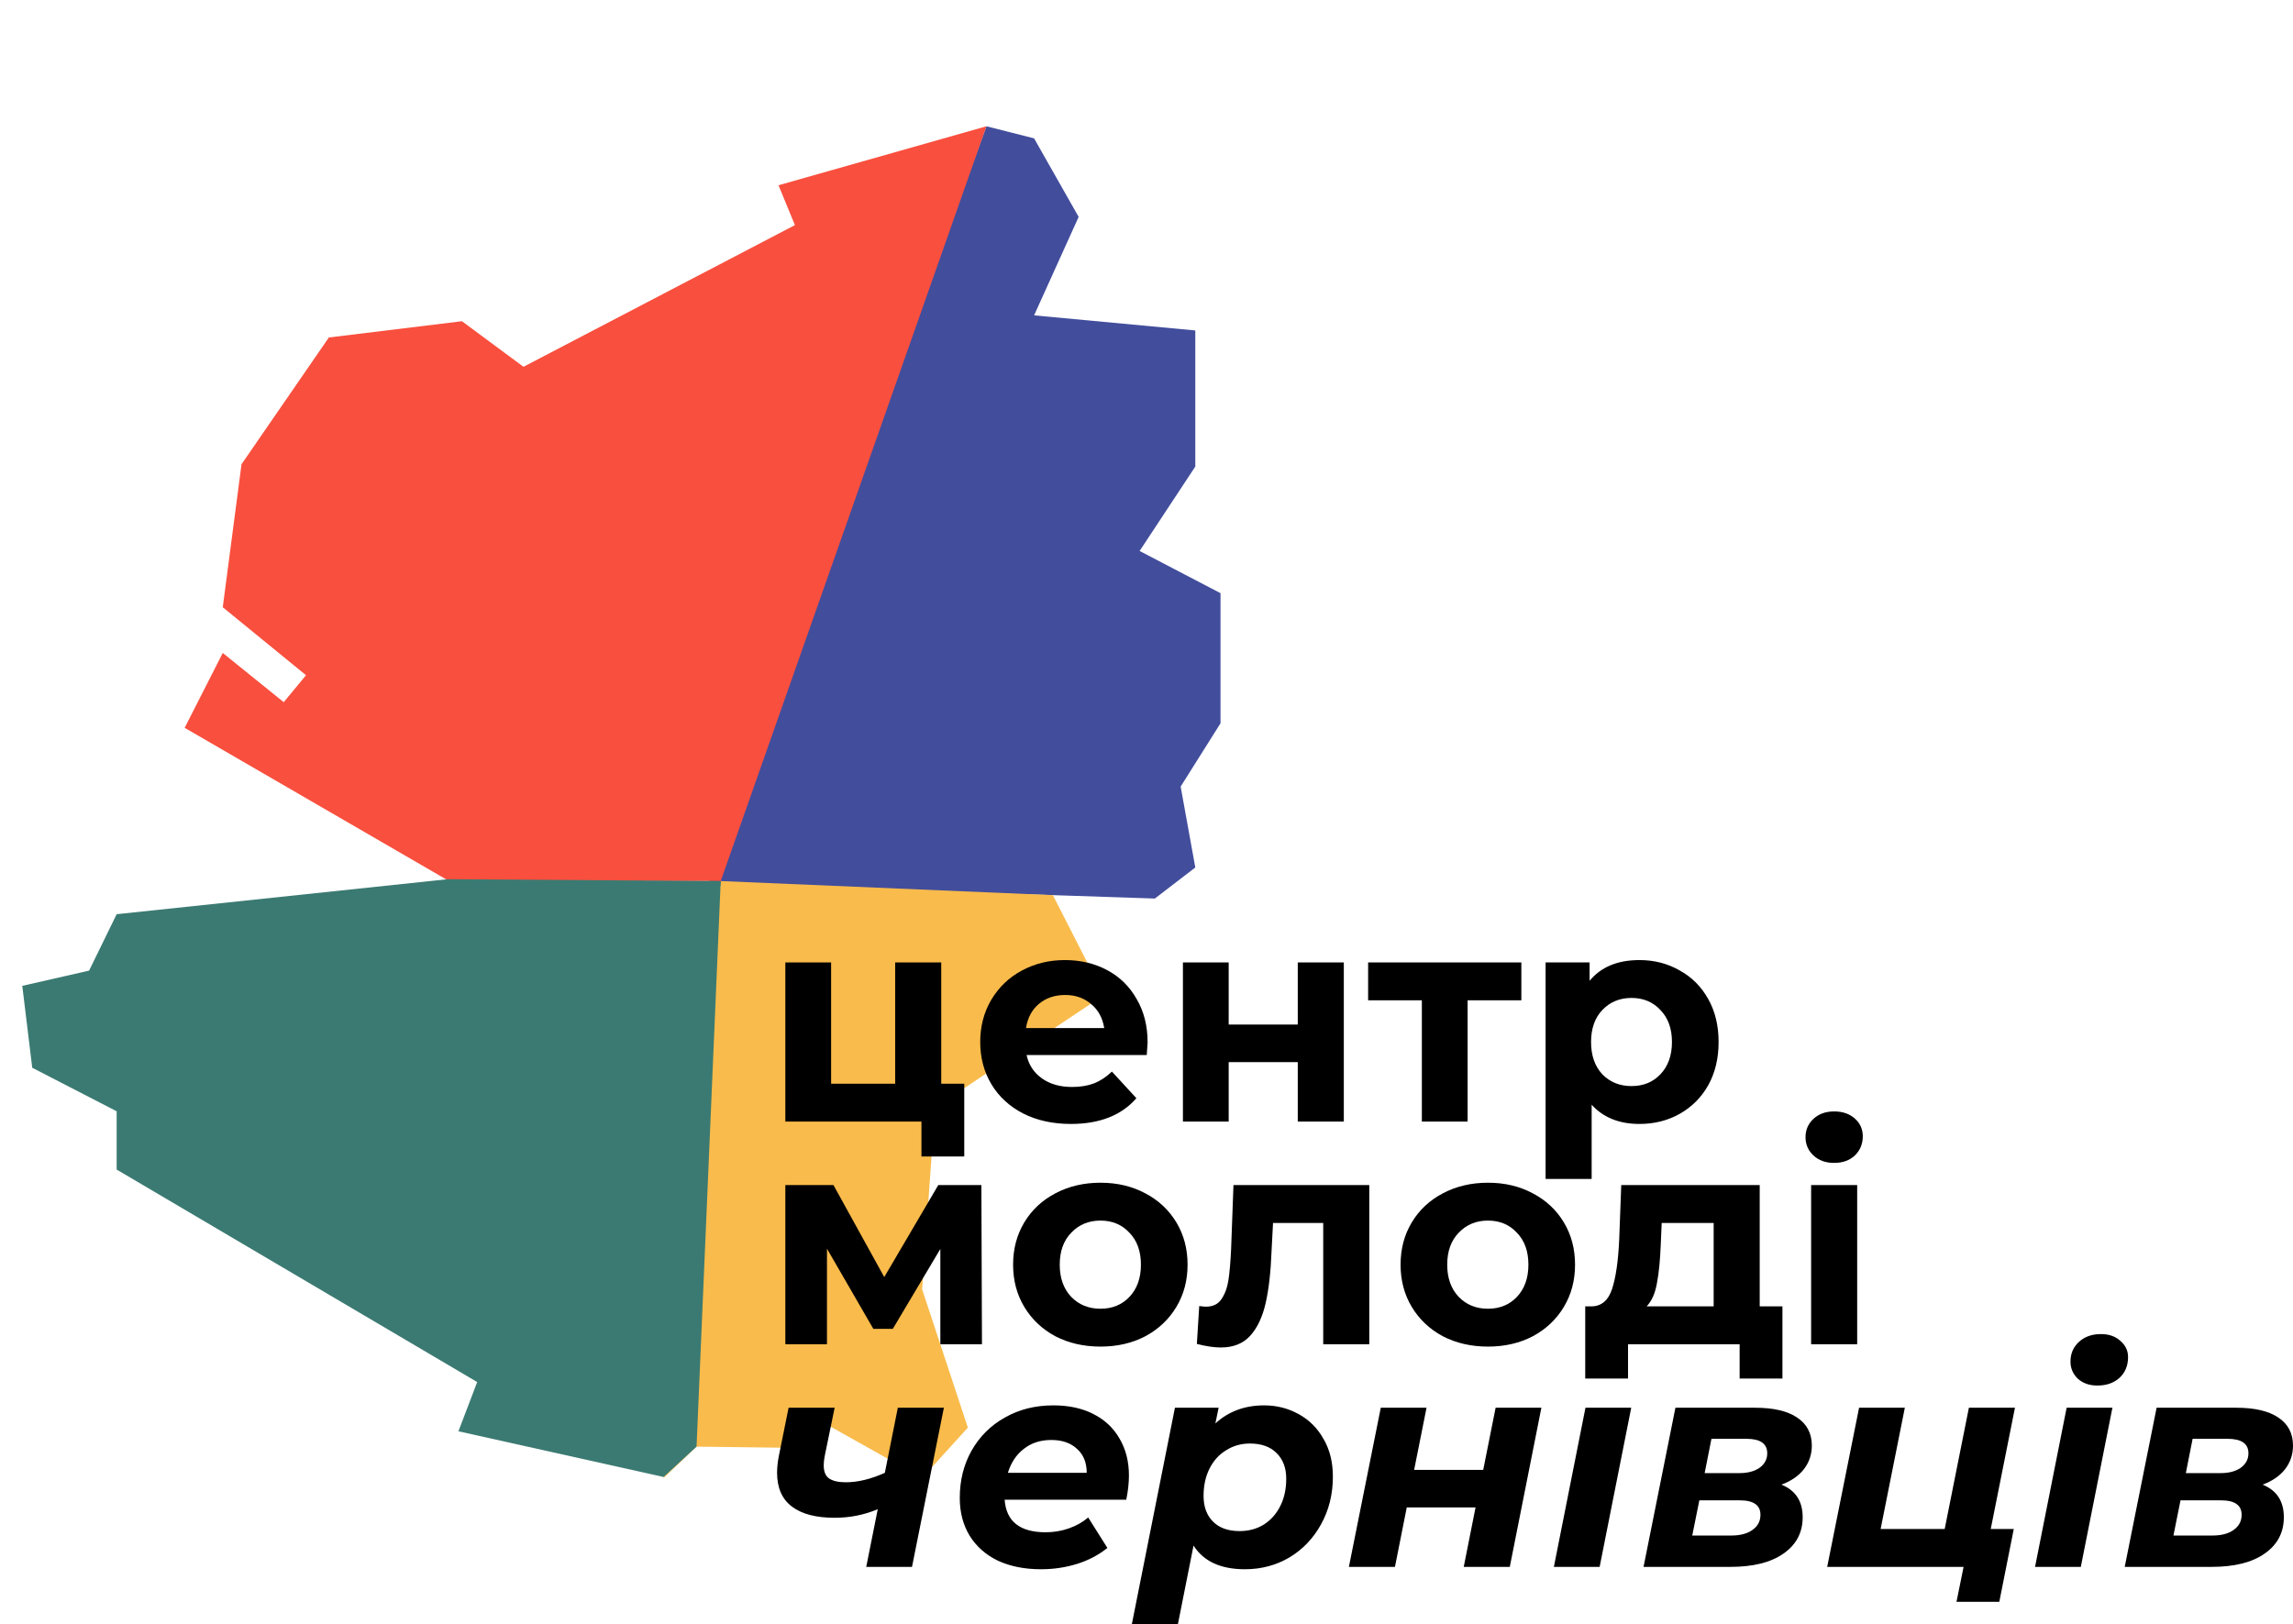
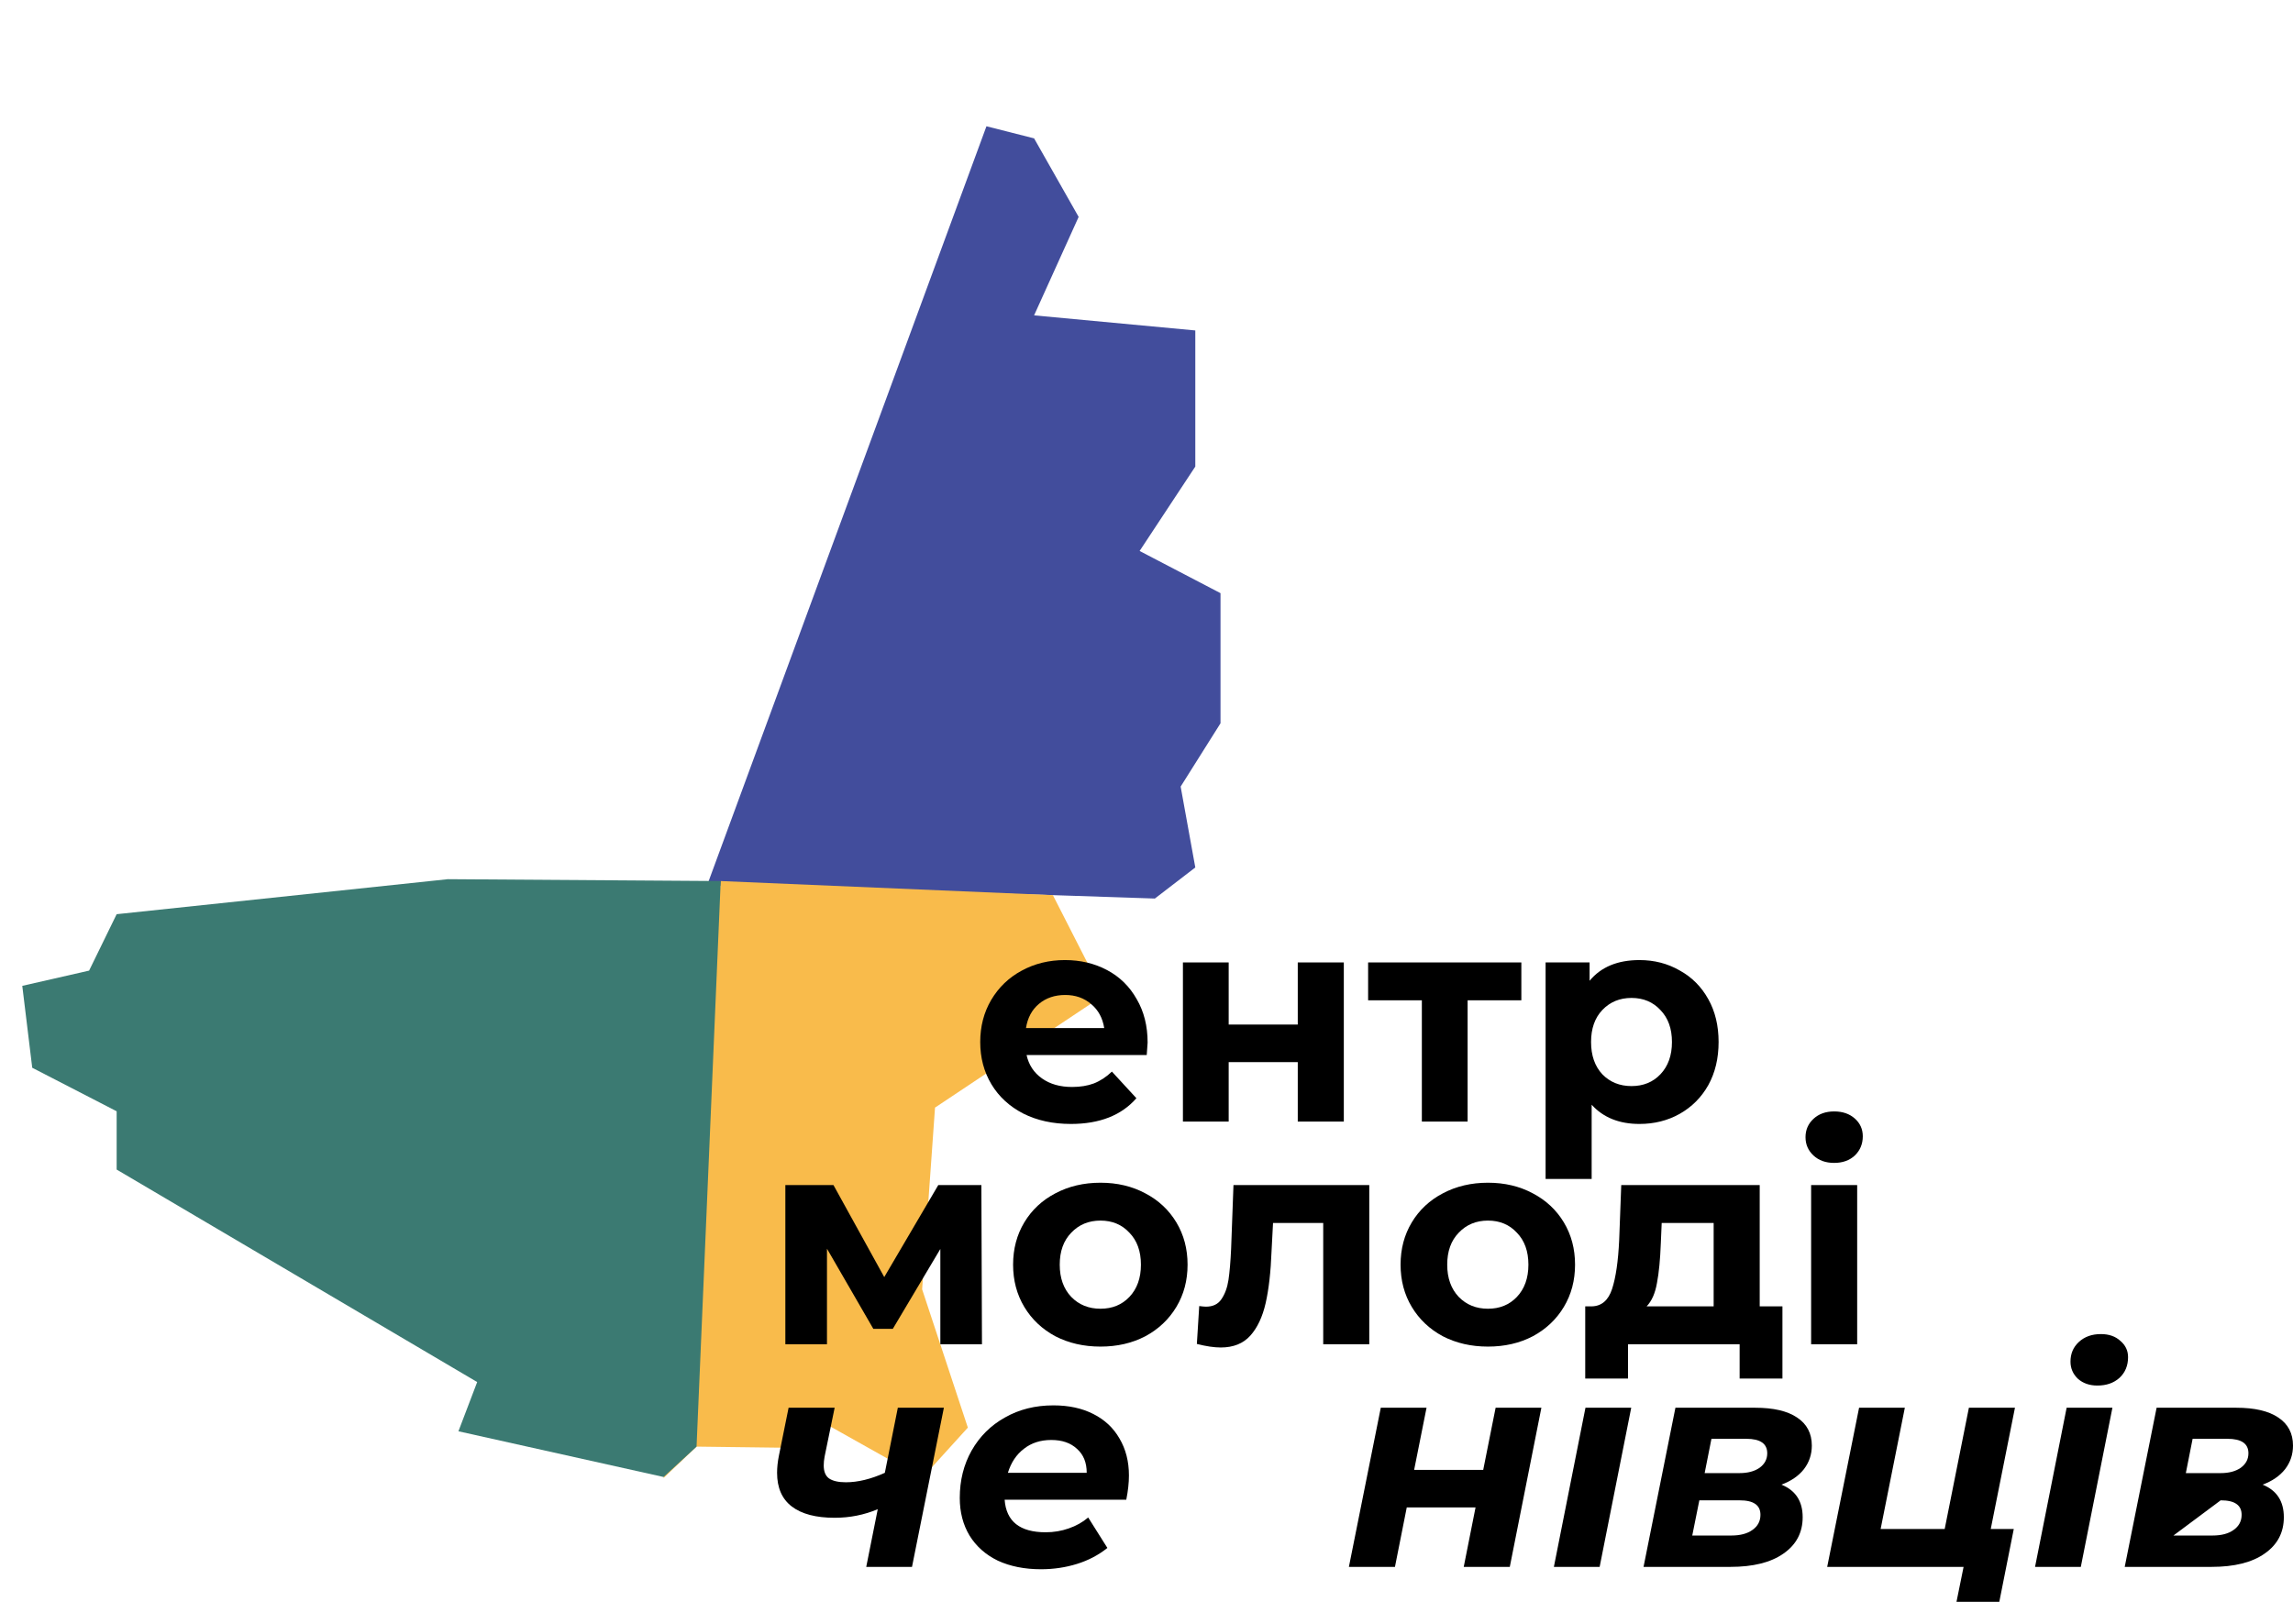
<svg xmlns="http://www.w3.org/2000/svg" width="1139" height="807" viewBox="0 0 1139 807" fill="none">
  <path d="M490 62.74L351.179 440.023L523 444.74L573.65 446.43L593.741 430.988L586.462 390.803L606.263 359.354L606.263 294.71L566.079 273.744L593.741 231.812L593.741 164.179L513.664 156.684L535.795 107.764L513.664 68.744L490 62.74Z" fill="#424D9C" />
  <path d="M358 437.74L329.63 734.335L346 718.74L387.869 719.268L400.97 702.304L458.044 734.335L480.757 709.292L458.044 640.571L464.45 550.301L548.314 494.392L523 444.74L358 437.74Z" fill="#F9BB4B" />
-   <path d="M490 62.74L358 437.74L223.343 437.901L91.723 361.609L110.653 324.411L140.937 348.872L152.003 335.477L110.653 301.698L119.971 230.647L163.356 167.675L229.46 159.596L260.032 182.234L394.857 111.841L386.704 92.04L490 62.74Z" fill="#F94F3E" />
  <path d="M222.471 436.812L358 437.74L346 718.74L329.63 733.829L227.713 711.116L237.031 686.656L57.944 581.082L57.944 552.125L16.012 530.501L11.066 489.809L44.261 482.238L57.944 454.209L222.471 436.812Z" fill="#3B7A72" />
-   <path d="M478.973 538.433V574.587H457.71V557.245H390.106V478.176H412.836V538.433H444.658V478.176H467.535V538.433H478.973Z" fill="black" />
  <path d="M570.055 518.004C570.055 518.298 569.909 520.356 569.615 524.177H509.931C511.006 529.076 513.548 532.946 517.556 535.787C521.565 538.629 526.55 540.05 532.514 540.05C536.62 540.05 540.237 539.462 543.366 538.286C546.592 537.012 549.574 535.053 552.311 532.407L564.483 545.634C557.053 554.159 546.201 558.421 531.927 558.421C523.031 558.421 515.161 556.706 508.318 553.277C501.474 549.749 496.195 544.9 492.48 538.727C488.765 532.554 486.907 525.549 486.907 517.71C486.907 509.97 488.716 503.013 492.333 496.841C496.048 490.57 501.083 485.72 507.438 482.291C513.89 478.764 521.076 477 528.995 477C536.718 477 543.708 478.666 549.965 481.997C556.222 485.328 561.11 490.129 564.63 496.4C568.247 502.573 570.055 509.774 570.055 518.004ZM529.141 494.342C523.96 494.342 519.609 495.812 516.09 498.751C512.57 501.691 510.419 505.708 509.637 510.803H548.498C547.716 505.806 545.566 501.838 542.046 498.898C538.527 495.861 534.225 494.342 529.141 494.342Z" fill="black" />
  <path d="M587.591 478.176H610.321V509.039H644.636V478.176H667.513V557.245H644.636V527.704H610.321V557.245H587.591V478.176Z" fill="black" />
  <path d="M755.696 496.988H729.007V557.245H706.277V496.988H679.587V478.176H755.696V496.988Z" fill="black" />
  <path d="M814.378 477C821.71 477 828.358 478.715 834.321 482.144C840.383 485.475 845.124 490.227 848.546 496.4C851.968 502.475 853.679 509.578 853.679 517.71C853.679 525.843 851.968 532.995 848.546 539.168C845.124 545.242 840.383 549.994 834.321 553.424C828.358 556.755 821.71 558.421 814.378 558.421C804.308 558.421 796.389 555.236 790.621 548.868V585.757H767.744V478.176H789.595V487.288C795.265 480.429 803.526 477 814.378 477ZM810.418 539.609C816.284 539.609 821.074 537.649 824.79 533.73C828.602 529.713 830.509 524.373 830.509 517.71C830.509 511.048 828.602 505.757 824.79 501.838C821.074 497.821 816.284 495.812 810.418 495.812C804.552 495.812 799.713 497.821 795.9 501.838C792.185 505.757 790.328 511.048 790.328 517.71C790.328 524.373 792.185 529.713 795.9 533.73C799.713 537.649 804.552 539.609 810.418 539.609Z" fill="black" />
  <path d="M467.095 667.866V620.543L443.485 660.224H433.807L410.783 620.396V667.866H390.106V588.797H414.009L439.232 634.505L466.069 588.797H487.479L487.772 667.866H467.095Z" fill="black" />
  <path d="M546.64 669.042C538.33 669.042 530.851 667.328 524.203 663.898C517.653 660.371 512.521 655.521 508.806 649.348C505.091 643.176 503.233 636.17 503.233 628.332C503.233 620.494 505.091 613.488 508.806 607.315C512.521 601.143 517.653 596.342 524.203 592.912C530.851 589.385 538.33 587.622 546.64 587.622C554.95 587.622 562.38 589.385 568.93 592.912C575.481 596.342 580.613 601.143 584.328 607.315C588.043 613.488 589.901 620.494 589.901 628.332C589.901 636.17 588.043 643.176 584.328 649.348C580.613 655.521 575.481 660.371 568.93 663.898C562.38 667.328 554.95 669.042 546.64 669.042ZM546.64 650.23C552.506 650.23 557.296 648.271 561.011 644.351C564.824 640.334 566.731 634.994 566.731 628.332C566.731 621.669 564.824 616.378 561.011 612.459C557.296 608.442 552.506 606.434 546.64 606.434C540.774 606.434 535.935 608.442 532.122 612.459C528.309 616.378 526.403 621.669 526.403 628.332C526.403 634.994 528.309 640.334 532.122 644.351C535.935 648.271 540.774 650.23 546.64 650.23Z" fill="black" />
  <path d="M680.159 588.797V667.866H657.282V607.609H632.352L631.619 621.571C631.228 631.957 630.25 640.579 628.686 647.438C627.122 654.296 624.58 659.685 621.061 663.604C617.541 667.524 612.653 669.483 606.396 669.483C603.072 669.483 599.113 668.895 594.518 667.72L595.691 648.908C597.255 649.103 598.379 649.201 599.064 649.201C602.486 649.201 605.027 647.977 606.689 645.527C608.449 642.98 609.622 639.795 610.209 635.974C610.795 632.055 611.235 626.911 611.529 620.543L612.702 588.797H680.159Z" fill="black" />
  <path d="M739.113 669.042C730.803 669.042 723.324 667.328 716.676 663.898C710.126 660.371 704.993 655.521 701.278 649.348C697.563 643.176 695.706 636.17 695.706 628.332C695.706 620.494 697.563 613.488 701.278 607.315C704.993 601.143 710.126 596.342 716.676 592.912C723.324 589.385 730.803 587.622 739.113 587.622C747.423 587.622 754.853 589.385 761.403 592.912C767.953 596.342 773.086 601.143 776.801 607.315C780.516 613.488 782.373 620.494 782.373 628.332C782.373 636.17 780.516 643.176 776.801 649.348C773.086 655.521 767.953 660.371 761.403 663.898C754.853 667.328 747.423 669.042 739.113 669.042ZM739.113 650.23C744.979 650.23 749.769 648.271 753.484 644.351C757.297 640.334 759.203 634.994 759.203 628.332C759.203 621.669 757.297 616.378 753.484 612.459C749.769 608.442 744.979 606.434 739.113 606.434C733.247 606.434 728.408 608.442 724.595 612.459C720.782 616.378 718.876 621.669 718.876 628.332C718.876 634.994 720.782 640.334 724.595 644.351C728.408 648.271 733.247 650.23 739.113 650.23Z" fill="black" />
  <path d="M885.39 649.054V684.915H864.126V667.866H808.694V684.915H787.43V649.054H790.657C795.545 648.957 798.918 646.066 800.775 640.383C802.633 634.701 803.806 626.617 804.295 616.133L805.321 588.797H874.098V649.054H885.39ZM824.972 617.75C824.678 625.784 824.043 632.349 823.065 637.444C822.185 642.539 820.474 646.409 817.933 649.054H851.221V607.609H825.412L824.972 617.75Z" fill="black" />
  <path d="M899.64 588.797H922.516V667.866H899.64V588.797ZM911.078 577.775C906.874 577.775 903.452 576.55 900.813 574.1C898.173 571.651 896.853 568.614 896.853 564.988C896.853 561.363 898.173 558.326 900.813 555.876C903.452 553.427 906.874 552.202 911.078 552.202C915.282 552.202 918.704 553.378 921.343 555.729C923.983 558.081 925.303 561.02 925.303 564.548C925.303 568.369 923.983 571.553 921.343 574.1C918.704 576.55 915.282 577.775 911.078 577.775Z" fill="black" />
  <path d="M468.855 699.419L453.017 778.488H430.287L436.006 749.829C429.261 752.671 422.124 754.091 414.596 754.091C405.308 754.091 398.22 752.23 393.332 748.506C388.444 744.783 386 739.198 386 731.752C386 729.107 386.293 726.314 386.88 723.375L391.719 699.419H414.596L409.61 723.669C409.317 725.236 409.17 726.706 409.17 728.078C409.17 731.115 410.05 733.271 411.81 734.544C413.667 735.818 416.453 736.455 420.168 736.455C426.132 736.455 432.584 734.887 439.526 731.752L445.978 699.419H468.855Z" fill="black" />
  <path d="M560.774 733.075C560.774 736.7 560.334 740.717 559.455 745.126H499.036C499.819 755.904 506.613 761.293 519.42 761.293C523.429 761.293 527.241 760.656 530.859 759.382C534.574 758.108 537.8 756.296 540.537 753.944L550.069 769.082C545.67 772.609 540.635 775.255 534.965 777.018C529.294 778.782 523.331 779.664 517.074 779.664C508.959 779.664 501.823 778.243 495.664 775.402C489.602 772.462 484.91 768.298 481.586 762.909C478.359 757.521 476.746 751.299 476.746 744.244C476.746 735.524 478.702 727.686 482.612 720.729C486.62 713.675 492.144 708.188 499.183 704.269C506.222 700.252 514.239 698.243 523.233 698.243C530.859 698.243 537.458 699.664 543.03 702.505C548.7 705.347 553.051 709.413 556.082 714.704C559.21 719.995 560.774 726.118 560.774 733.075ZM522.206 715.438C516.829 715.438 512.283 716.908 508.568 719.848C504.853 722.689 502.214 726.657 500.65 731.752H539.804C539.804 726.657 538.191 722.689 534.965 719.848C531.836 716.908 527.583 715.438 522.206 715.438Z" fill="black" />
-   <path d="M627.911 698.243C634.07 698.243 639.74 699.664 644.922 702.505C650.201 705.347 654.356 709.462 657.386 714.851C660.515 720.142 662.079 726.412 662.079 733.663C662.079 742.383 660.124 750.27 656.213 757.325C652.4 764.281 647.17 769.768 640.522 773.785C633.874 777.704 626.493 779.664 618.379 779.664C606.354 779.664 597.848 775.745 592.862 767.906L585.09 807H562.213L583.624 699.419H605.327L603.714 707.208C610.264 701.232 618.33 698.243 627.911 698.243ZM615.739 760.705C620.236 760.705 624.244 759.627 627.764 757.472C631.283 755.218 634.021 752.132 635.976 748.213C637.931 744.293 638.909 739.786 638.909 734.691C638.909 729.303 637.296 725.04 634.07 721.905C630.941 718.77 626.542 717.202 620.872 717.202C616.472 717.202 612.513 718.329 608.993 720.582C605.474 722.738 602.736 725.775 600.781 729.694C598.826 733.614 597.848 738.121 597.848 743.216C597.848 748.604 599.412 752.867 602.541 756.002C605.669 759.137 610.069 760.705 615.739 760.705Z" fill="black" />
  <path d="M685.875 699.419H708.605L702.446 730.282H736.761L742.92 699.419H765.65L749.959 778.488H727.082L732.948 748.947H698.779L692.914 778.488H670.037L685.875 699.419Z" fill="black" />
  <path d="M787.549 699.419H810.28L794.589 778.488H771.858L787.549 699.419Z" fill="black" />
  <path d="M884.88 737.631C891.919 740.472 895.438 745.861 895.438 753.797C895.438 761.44 892.261 767.465 885.906 771.874C879.65 776.284 870.851 778.488 859.51 778.488H816.396L832.234 699.419H871.828C880.92 699.419 887.862 701.036 892.652 704.269C897.54 707.502 899.984 712.156 899.984 718.231C899.984 722.64 898.665 726.559 896.025 729.988C893.385 733.32 889.67 735.867 884.88 737.631ZM846.752 731.899H864.056C868.162 731.899 871.486 731.017 874.028 729.254C876.57 727.392 877.841 724.991 877.841 722.052C877.841 717.251 874.37 714.851 867.429 714.851H850.125L846.752 731.899ZM859.95 762.909C864.447 762.909 867.967 761.979 870.509 760.117C873.148 758.255 874.468 755.757 874.468 752.622C874.468 750.172 873.588 748.359 871.828 747.184C870.166 746.008 867.576 745.42 864.056 745.42H844.112L840.593 762.909H859.95Z" fill="black" />
  <path d="M988.862 759.676H1000.3L993.115 795.83H971.851L975.371 778.488H907.62L923.458 699.419H946.188L934.163 759.676H965.985L978.01 699.419H1000.89L988.862 759.676Z" fill="black" />
  <path d="M1026.56 699.419H1049.3L1033.6 778.488H1010.87L1026.56 699.419ZM1041.82 688.396C1037.91 688.396 1034.68 687.269 1032.14 685.016C1029.69 682.664 1028.47 679.823 1028.47 676.492C1028.47 672.573 1029.84 669.339 1032.58 666.792C1035.41 664.146 1039.08 662.824 1043.58 662.824C1047.58 662.824 1050.81 663.95 1053.25 666.204C1055.8 668.36 1057.07 671.054 1057.07 674.287C1057.07 678.5 1055.65 681.93 1052.81 684.575C1049.98 687.123 1046.31 688.396 1041.82 688.396Z" fill="black" />
-   <path d="M1123.9 737.631C1130.93 740.472 1134.45 745.861 1134.45 753.797C1134.45 761.44 1131.28 767.465 1124.92 771.874C1118.67 776.284 1109.87 778.488 1098.53 778.488H1055.41L1071.25 699.419H1110.84C1119.94 699.419 1126.88 701.036 1131.67 704.269C1136.56 707.502 1139 712.156 1139 718.231C1139 722.64 1137.68 726.559 1135.04 729.988C1132.4 733.32 1128.69 735.867 1123.9 737.631ZM1085.77 731.899H1103.07C1107.18 731.899 1110.5 731.017 1113.04 729.254C1115.59 727.392 1116.86 724.991 1116.86 722.052C1116.86 717.251 1113.39 714.851 1106.44 714.851H1089.14L1085.77 731.899ZM1098.97 762.909C1103.46 762.909 1106.98 761.979 1109.52 760.117C1112.16 758.255 1113.48 755.757 1113.48 752.622C1113.48 750.172 1112.6 748.359 1110.84 747.184C1109.18 746.008 1106.59 745.42 1103.07 745.42H1083.13L1079.61 762.909H1098.97Z" fill="black" />
+   <path d="M1123.9 737.631C1130.93 740.472 1134.45 745.861 1134.45 753.797C1134.45 761.44 1131.28 767.465 1124.92 771.874C1118.67 776.284 1109.87 778.488 1098.53 778.488H1055.41L1071.25 699.419H1110.84C1119.94 699.419 1126.88 701.036 1131.67 704.269C1136.56 707.502 1139 712.156 1139 718.231C1139 722.64 1137.68 726.559 1135.04 729.988C1132.4 733.32 1128.69 735.867 1123.9 737.631ZM1085.77 731.899H1103.07C1107.18 731.899 1110.5 731.017 1113.04 729.254C1115.59 727.392 1116.86 724.991 1116.86 722.052C1116.86 717.251 1113.39 714.851 1106.44 714.851H1089.14L1085.77 731.899ZM1098.97 762.909C1103.46 762.909 1106.98 761.979 1109.52 760.117C1112.16 758.255 1113.48 755.757 1113.48 752.622C1113.48 750.172 1112.6 748.359 1110.84 747.184C1109.18 746.008 1106.59 745.42 1103.07 745.42L1079.61 762.909H1098.97Z" fill="black" />
</svg>